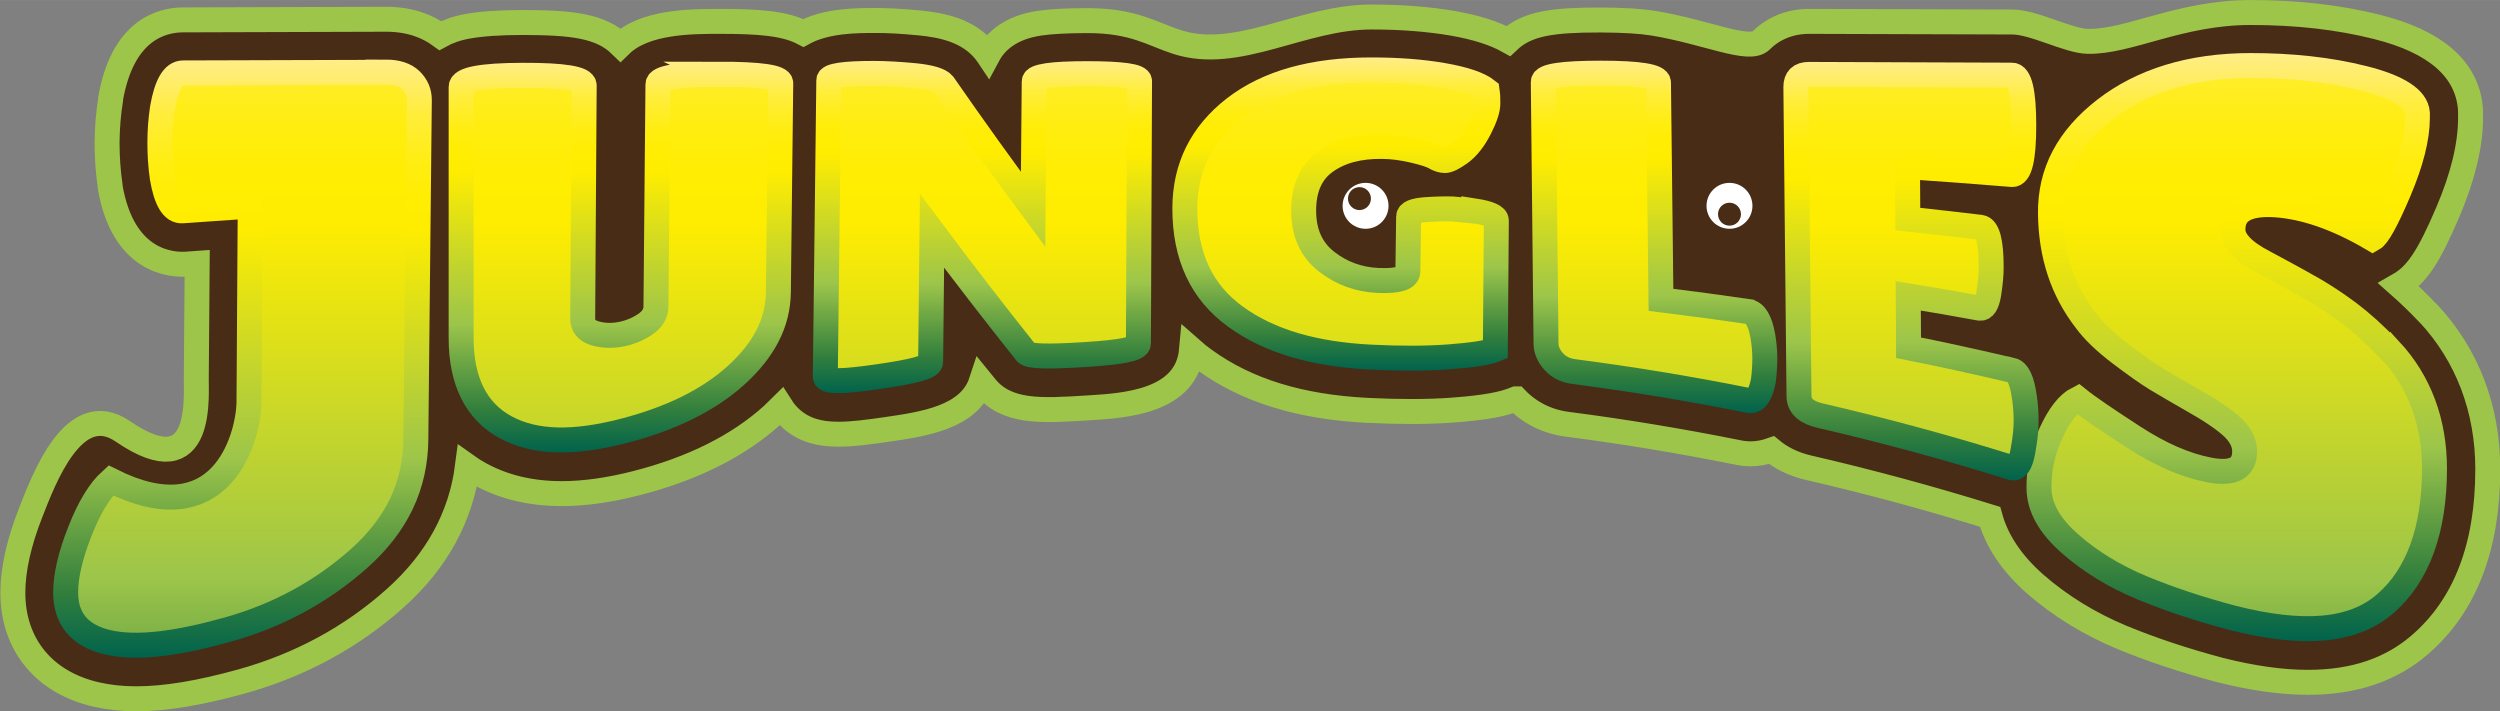
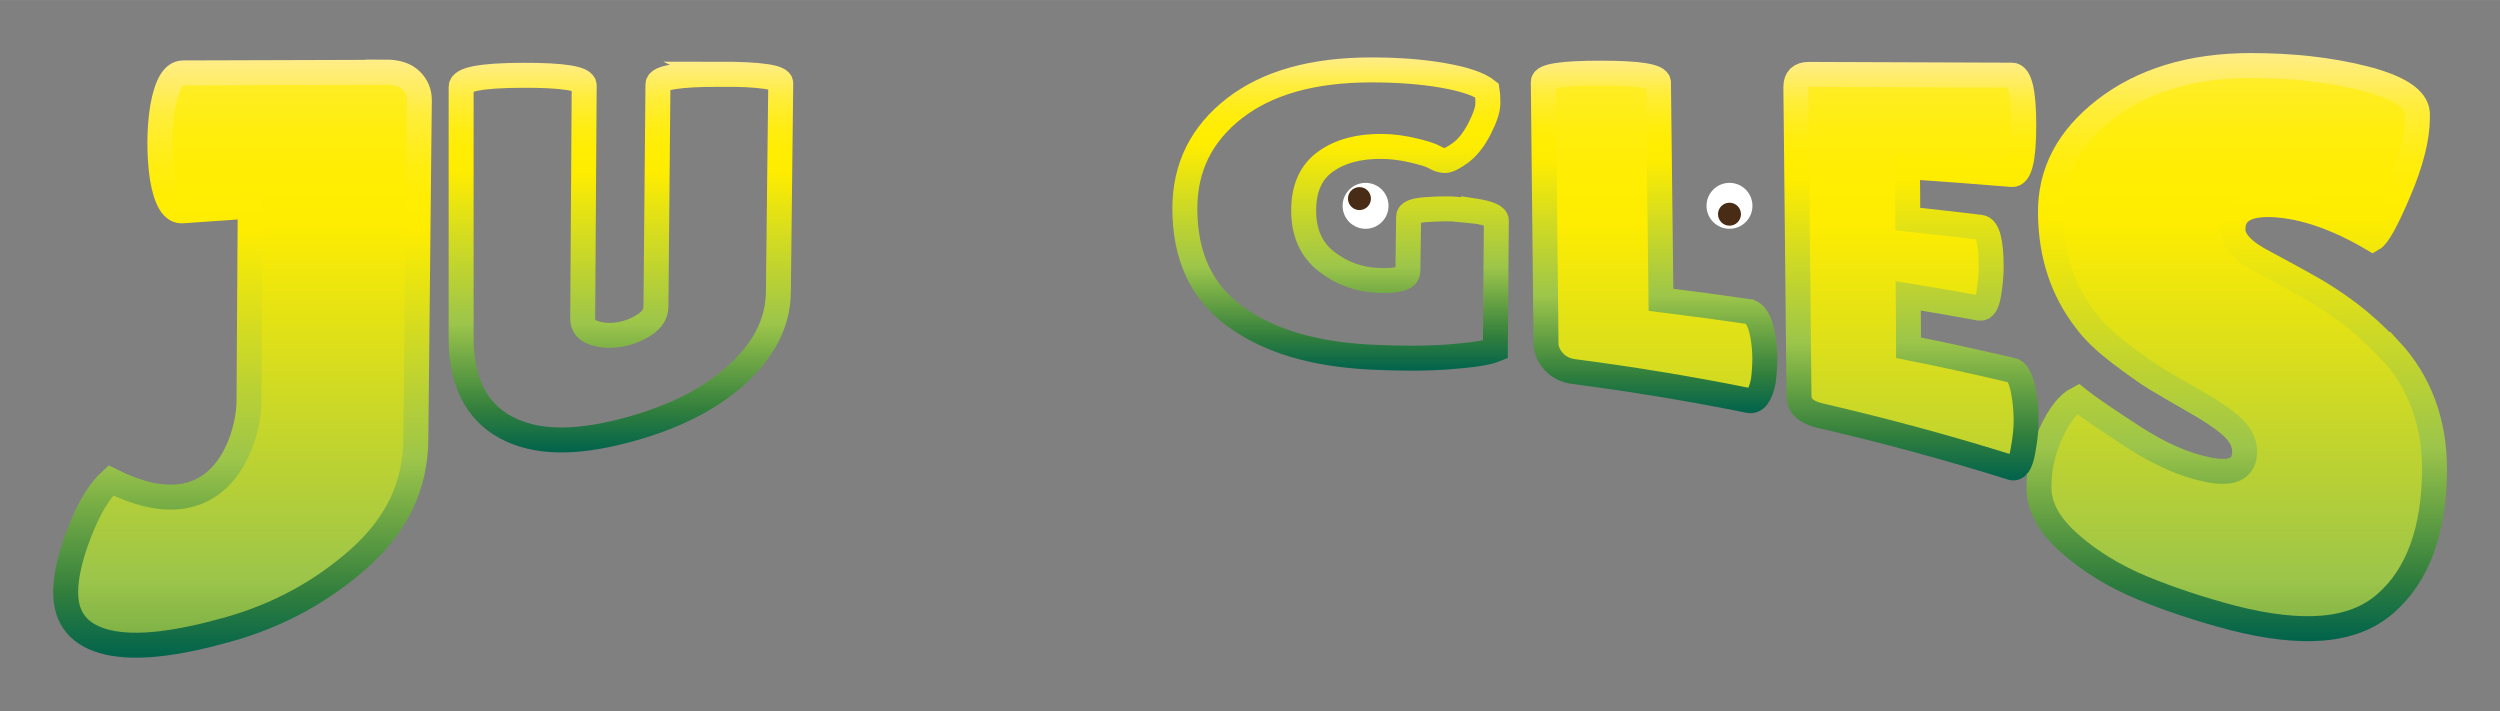
<svg xmlns="http://www.w3.org/2000/svg" xmlns:xlink="http://www.w3.org/1999/xlink" id="Laag_1" data-name="Laag 1" width="70.67mm" height="20.1mm" viewBox="0 0 200.32 56.97">
  <rect x="0" y="0" width="200.32" height="56.97" fill="#808080" stroke="none" />
  <defs>
    <linearGradient id="Naamloos_verloop_162" data-name="Naamloos verloop 162" x1="19.43" y1="-2.99" x2="19.43" y2="70.7" gradientUnits="userSpaceOnUse">
      <stop offset="0" stop-color="#ffee8c" />
      <stop offset="0" stop-color="#ffed88" />
      <stop offset=".05" stop-color="#ffed5f" />
      <stop offset=".09" stop-color="#ffed3c" />
      <stop offset=".14" stop-color="#ffed22" />
      <stop offset=".18" stop-color="#ffed0f" />
      <stop offset=".23" stop-color="#ffed03" />
      <stop offset=".28" stop-color="#ffed00" />
      <stop offset=".67" stop-color="#9cc54a" />
      <stop offset=".89" stop-color="#327f3d" />
      <stop offset="1" stop-color="#00634c" />
    </linearGradient>
    <linearGradient id="Naamloos_verloop_162-2" data-name="Naamloos verloop 162" x1="179.22" y1="-2.99" x2="179.22" y2="70.7" xlink:href="#Naamloos_verloop_162" />
    <linearGradient id="Naamloos_verloop_162-3" data-name="Naamloos verloop 162" x1="49.77" y1="-2.99" x2="49.77" y2="70.7" xlink:href="#Naamloos_verloop_162" />
    <linearGradient id="Naamloos_verloop_162-4" data-name="Naamloos verloop 162" x1="78.73" y1="-2.99" x2="78.73" y2="70.7" xlink:href="#Naamloos_verloop_162" />
    <linearGradient id="Naamloos_verloop_162-5" data-name="Naamloos verloop 162" x1="107.42" y1="-2.99" x2="107.42" y2="70.7" xlink:href="#Naamloos_verloop_162" />
    <linearGradient id="Naamloos_verloop_162-6" data-name="Naamloos verloop 162" x1="132.53" y1="-2.99" x2="132.53" y2="70.7" xlink:href="#Naamloos_verloop_162" />
    <linearGradient id="Naamloos_verloop_162-7" data-name="Naamloos verloop 162" x1="153.12" y1="-2.99" x2="153.12" y2="70.7" xlink:href="#Naamloos_verloop_162" />
    <linearGradient id="Naamloos_verloop_162-8" data-name="Naamloos verloop 162" x1="19.43" y1="4.79" x2="19.43" y2="52.71" xlink:href="#Naamloos_verloop_162" />
    <linearGradient id="Naamloos_verloop_162-9" data-name="Naamloos verloop 162" x1="179.22" y1="4.26" x2="179.22" y2="51.4" xlink:href="#Naamloos_verloop_162" />
    <linearGradient id="Naamloos_verloop_162-10" data-name="Naamloos verloop 162" x1="49.77" y1="4.95" x2="49.77" y2="36.27" xlink:href="#Naamloos_verloop_162" />
    <linearGradient id="Naamloos_verloop_162-11" data-name="Naamloos verloop 162" x1="78.73" y1="4.89" x2="78.73" y2="31.51" xlink:href="#Naamloos_verloop_162" />
    <linearGradient id="Naamloos_verloop_162-12" data-name="Naamloos verloop 162" x1="107.42" y1="4.61" x2="107.42" y2="29.71" xlink:href="#Naamloos_verloop_162" />
    <linearGradient id="Naamloos_verloop_162-13" data-name="Naamloos verloop 162" x1="132.53" y1="4.86" x2="132.53" y2="33.09" xlink:href="#Naamloos_verloop_162" />
    <linearGradient id="Naamloos_verloop_162-14" data-name="Naamloos verloop 162" x1="153.12" y1="4.96" x2="153.12" y2="38.5" xlink:href="#Naamloos_verloop_162" />
  </defs>
-   <path d="M194.58,25.12c-.8-.84-1.59-1.6-2.36-2.28,1.42-.81,2.37-2.22,3.91-5.83,1.22-2.85,1.83-5.39,1.83-7.56v-.42s-.01-.33-.01-.33c-.26-3.16-2.78-5.37-7.5-6.55-3.07-.77-6.38-1.15-10.12-1.15-5.69,0-9.74,2.38-13.05,2.31-1.56-.03-4.31-1.55-6.05-1.55h0c-5.43-.02-10.85-.04-16.28-.05h0c-1.49,0-2.84.54-3.82,1.52-.97.98-4.34-.67-8.69-1.38-1.01-.16-2.36-.24-4.14-.25h-.09c-3.76,0-5.86.26-7.35,1.68-1.13-.63-2.59-1.09-4.48-1.42-1.93-.33-4.11-.5-6.48-.5-5.61,0-10.71,3.58-15.6,2-1.96-.63-3.46-1.71-7.13-1.71h-.05c-1.63,0-2.87.07-3.79.2-2.41.35-3.58,1.49-4.16,2.57-.02-.03-.04-.06-.06-.08l-.18-.24c-1.35-1.68-3.49-2.09-5.2-2.26-1.43-.14-2.63-.21-3.71-.2-1.38,0-3.85.01-5.65,1-1.48-.77-3.53-.93-6.69-.93-2.31,0-6.04.01-7.96,1.89-1.57-1.53-3.87-1.79-7.81-1.8-1.92,0-3.39.11-4.48.31-.87.16-1.57.42-2.15.74-.93-.68-2.33-1.31-4.33-1.31h-.03c-5.41.02-10.82.03-16.23.05-1.77,0-4.88.83-5.83,6.33v.08c-.18,1.11-.27,2.27-.28,3.43,0,1.16.08,2.31.24,3.42v.09c1.04,6.11,4.96,6.3,6.14,6.22.28-.02.56-.04.84-.06l-.07,8.97c-.06,1.35.78,9.06-5.89,4.49-3.94-2.7-6.36,3.93-7.37,6.48-.95,2.41-1.44,4.58-1.44,6.45h0c0,4.16,2.51,7.21,6.7,8.16.97.22,2.02.34,3.18.34,2.34,0,5.1-.46,8.45-1.39,4.67-1.3,8.81-3.54,12.31-6.67,3.33-2.98,5.27-6.53,5.79-10.57.38.27.75.49,1.08.67,1.88,1.01,4.02,1.52,6.47,1.52,1.81,0,3.79-.28,5.95-.83,4.52-1.15,8.2-2.99,10.94-5.47.24-.22.47-.44.69-.66.23.36.5.69.83.98,1.04.91,2.25,1.22,3.77,1.22,1.08,0,2.33-.16,3.78-.37,3.03-.44,6.71-.96,7.66-3.85.09.11.17.22.26.33,1.71,2.2,4.48,2.02,8.3,1.78,3-.18,7.92-.5,8.29-4.66.35.31.7.59,1.05.83,3.37,2.44,7.64,3.76,13.06,4.03,1.25.06,2.41.09,3.49.09,1.24,0,2.37-.04,3.41-.12,2.48-.19,3.92-.45,4.98-.89h.02c1.07,1.11,2.47,1.82,4.08,2.03,4.58.59,9.2,1.36,13.73,2.27.33.07.66.1.99.1.57,0,1.12-.11,1.66-.3.75.62,1.73,1.13,2.99,1.42,4.86,1.12,9.75,2.45,14.52,3.93.53,1.93,1.74,3.74,3.62,5.39,1.99,1.74,4.32,3.17,6.92,4.26,2.37.98,5.01,1.86,7.91,2.63,2.58.65,4.92.98,7.02.98,3.7,0,6.67-1.01,9-3.04,3.59-3.11,5.41-7.83,5.41-14.03,0-4.82-1.63-9.12-4.74-12.47ZM158.18,22.44h0s0,0,0,0Z" fill="#492c15" stroke="#9cc54a" stroke-miterlimit="10" stroke-width="2" />
  <g>
    <path d="M30.9,5.79c-5.41.02-10.82.03-16.23.05-.77,0-1.32.93-1.65,2.8-.14.91-.21,1.85-.21,2.8,0,.95.06,1.88.19,2.78.31,1.84.85,2.73,1.62,2.67,1.81-.13,3.62-.26,5.43-.38-.03,5.28-.07,10.57-.1,15.85-.11,2.91-2.3,10.54-11.07,6.13-.9.81-1.73,2.17-2.48,4.09-.76,1.92-1.14,3.57-1.14,4.88,0,2.14,1.13,3.49,3.4,4.01,2.27.52,5.44.13,9.53-1.01,4.1-1.14,7.63-3.08,10.61-5.74,2.97-2.66,4.49-5.77,4.52-9.53.09-9.06.19-18.12.28-27.18,0-.61-.22-1.14-.67-1.58-.45-.44-1.13-.66-2.04-.66Z" fill="url(#Naamloos_verloop_162)" stroke-width="0" />
    <path d="M191.48,28.05c-1.17-1.24-2.27-2.22-3.28-2.98-1.02-.76-1.97-1.38-2.85-1.89-.88-.5-1.66-.93-2.34-1.3-.68-.36-1.2-.64-1.56-.84-1.68-.87-2.52-1.74-2.53-2.64-.01-1.48,1.13-2.14,3.42-1.99,2.29.16,4.88,1.02,7.78,2.73.41-.23,1.1-1.47,2.09-3.8.99-2.32,1.49-4.31,1.49-5.89,0-.13,0-.27,0-.41-.09-1.13-1.52-2.07-4.3-2.77-2.77-.7-5.8-1.02-9.07-1.02-4.82,0-8.71,1.24-11.66,3.52-2.95,2.29-4.41,5.02-4.37,8.35.04,3.33.97,6.14,2.81,8.53.64.88,1.57,1.76,2.78,2.68,1.21.91,2.17,1.6,2.9,2.04.73.44,1.81,1.07,3.26,1.9,1.45.83,2.44,1.55,2.99,2.11.54.57.82,1.16.82,1.78,0,1.37-.94,1.86-2.86,1.49-1.92-.37-3.93-1.26-6.04-2.63-2.11-1.37-3.6-2.37-4.47-3.07-.77.39-1.48,1.3-2.14,2.73-.66,1.43-.99,2.9-.97,4.45.02,1.54.85,3,2.49,4.44,1.64,1.44,3.56,2.61,5.75,3.52,2.19.91,4.63,1.72,7.32,2.43,5.52,1.39,9.56,1.14,12.19-1.15,2.62-2.27,3.94-5.94,3.94-10.81,0-3.73-1.19-6.97-3.57-9.53Z" fill="url(#Naamloos_verloop_162-2)" stroke-width="0" />
-     <path d="M57.66,5.95c-3.29,0-4.93.27-4.94.8-.05,5.93-.11,11.87-.16,17.8,0,.58-.3,1.06-.89,1.45-.59.39-1.25.66-1.97.79-.72.13-1.41.1-2.07-.1-.63-.21-.94-.59-.94-1.15.04-6.23.08-12.46.12-18.7,0-.55-1.64-.82-4.93-.81-3.29.01-4.93.32-4.93.93v20.14c0,3.43,1.2,5.86,3.58,7.14,2.39,1.29,5.49,1.29,9.34.31,3.85-.98,6.9-2.48,9.12-4.49,2.22-2.02,3.35-4.18,3.38-6.66.06-5.58.13-11.16.19-16.74,0-.48-1.64-.72-4.92-.72Z" fill="url(#Naamloos_verloop_162-3)" stroke-width="0" />
-     <path d="M87.1,5.9c-2.82,0-4.23.21-4.23.62-.03,3.42-.06,6.83-.09,10.25-2.41-3.25-4.8-6.57-7.19-10.02-.27-.33-1.03-.56-2.29-.69-1.26-.12-2.35-.18-3.29-.18-2.39,0-3.59.18-3.6.54-.09,7.92-.19,15.85-.28,23.77,0,.43,1.4.4,4.21-.01,2.82-.4,4.23-.77,4.23-1.17l.11-10.52c2.5,3.35,5.01,6.59,7.54,9.77.24.31,1.8.33,4.68.15,2.88-.18,4.32-.44,4.32-.89.03-7.01.06-14.01.09-21.02,0-.4-1.41-.6-4.23-.6Z" fill="url(#Naamloos_verloop_162-4)" stroke-width="0" />
-     <path d="M118.16,16.91c-.59-.06-1.19-.12-1.78-.17-.58-.02-1.31,0-2.19.06-.88.07-1.32.25-1.32.55-.02,1.46-.04,2.92-.06,4.38,0,.56-.78.8-2.35.74-1.57-.06-2.97-.57-4.18-1.52-1.21-.95-1.82-2.3-1.82-4.08,0-1.78.58-3.08,1.75-3.92,1.17-.84,2.69-1.25,4.58-1.22.79.01,1.61.12,2.46.32.85.2,1.42.38,1.71.55.29.17.56.26.82.26.26,0,.67-.2,1.25-.62.57-.42,1.08-1.07,1.53-1.95.45-.88.67-1.56.66-2.05,0-.48-.02-.81-.05-.99-.64-.51-1.82-.91-3.54-1.21-1.72-.3-3.63-.44-5.75-.44-4.67,0-8.31,1.02-10.96,3.07-2.64,2.05-3.97,4.72-3.98,8-.01,3.85,1.34,6.74,4.07,8.71,2.73,1.98,6.32,3,10.77,3.23,2.39.12,4.51.12,6.36-.02,1.85-.14,3.08-.33,3.68-.58.03-3.44.06-6.89.08-10.34,0-.33-.58-.59-1.74-.77Z" fill="url(#Naamloos_verloop_162-5)" stroke-width="0" />
    <path d="M140.09,24.96c-2.33-.34-4.66-.65-7-.94-.07-5.8-.14-11.61-.2-17.41,0-.5-1.55-.75-4.62-.75-3.08,0-4.61.23-4.61.7.07,6.98.15,13.96.22,20.95,0,.52.21,1,.61,1.45.4.45.94.72,1.61.81,4.69.61,9.37,1.38,14.03,2.32.54.11.93-.41,1.16-1.57.08-.61.12-1.22.12-1.82,0-.6-.06-1.2-.16-1.79-.22-1.22-.61-1.86-1.15-1.94Z" fill="url(#Naamloos_verloop_162-6)" stroke-width="0" />
    <path d="M161.18,29.66c-2.74-.64-5.49-1.25-8.25-1.8,0-1.39-.02-2.77-.03-4.16,1.91.31,3.81.64,5.71.99.36.07.6-.31.74-1.12.13-.82.2-1.54.2-2.16,0-2.07-.29-3.13-.86-3.2-1.94-.23-3.88-.45-5.82-.66,0-1.4-.02-2.8-.03-4.2,2.79.19,5.58.4,8.37.63.63.05.95-1.26.95-3.94,0-2.68-.32-4.02-.95-4.02-5.42-.02-10.85-.04-16.27-.06-.7,0-1.04.33-1.04,1,.08,8.26.17,16.51.25,24.77,0,.8.58,1.32,1.73,1.58,5.14,1.19,10.25,2.57,15.31,4.16.41.13.71-.29.89-1.26.18-.97.27-1.79.27-2.44,0-.65-.04-1.28-.13-1.88-.18-1.38-.52-2.12-1.03-2.24Z" fill="url(#Naamloos_verloop_162-7)" stroke-width="0" />
  </g>
  <g>
    <path d="M30.9,5.79c-5.41.02-10.82.03-16.23.05-.77,0-1.32.93-1.65,2.8-.14.91-.21,1.85-.21,2.8,0,.95.06,1.88.19,2.78.31,1.84.85,2.73,1.62,2.67,1.81-.13,3.62-.26,5.43-.38-.03,5.28-.07,10.57-.1,15.85-.11,2.91-2.3,10.54-11.07,6.13-.9.81-1.73,2.17-2.48,4.09-.76,1.92-1.14,3.57-1.14,4.88,0,2.14,1.13,3.49,3.4,4.01,2.27.52,5.44.13,9.53-1.01,4.1-1.14,7.63-3.08,10.61-5.74,2.97-2.66,4.49-5.77,4.52-9.53.09-9.06.19-18.12.28-27.18,0-.61-.22-1.14-.67-1.58-.45-.44-1.13-.66-2.04-.66Z" fill="none" stroke="url(#Naamloos_verloop_162-8)" stroke-miterlimit="10" stroke-width="2" />
    <path d="M191.48,28.05c-1.17-1.24-2.27-2.22-3.28-2.98-1.02-.76-1.97-1.38-2.85-1.89-.88-.5-1.66-.93-2.34-1.3-.68-.36-1.2-.64-1.56-.84-1.68-.87-2.52-1.74-2.53-2.64-.01-1.48,1.13-2.14,3.42-1.99,2.29.16,4.88,1.02,7.78,2.73.41-.23,1.1-1.47,2.09-3.8.99-2.32,1.49-4.31,1.49-5.89,0-.13,0-.27,0-.41-.09-1.13-1.52-2.07-4.3-2.77-2.77-.7-5.8-1.02-9.07-1.02-4.82,0-8.71,1.24-11.66,3.52-2.95,2.29-4.41,5.02-4.37,8.35.04,3.33.97,6.14,2.81,8.53.64.88,1.57,1.76,2.78,2.68,1.21.91,2.17,1.6,2.9,2.04.73.44,1.81,1.07,3.26,1.9,1.45.83,2.44,1.55,2.99,2.11.54.57.82,1.16.82,1.78,0,1.37-.94,1.86-2.86,1.49-1.92-.37-3.93-1.26-6.04-2.63-2.11-1.37-3.6-2.37-4.47-3.07-.77.39-1.48,1.3-2.14,2.73-.66,1.43-.99,2.9-.97,4.45.02,1.54.85,3,2.49,4.44,1.64,1.44,3.56,2.61,5.75,3.52,2.19.91,4.63,1.72,7.32,2.43,5.52,1.39,9.56,1.14,12.19-1.15,2.62-2.27,3.94-5.94,3.94-10.81,0-3.73-1.19-6.97-3.57-9.53Z" fill="none" stroke="url(#Naamloos_verloop_162-9)" stroke-miterlimit="10" stroke-width="2" />
    <path d="M57.66,5.95c-3.29,0-4.93.27-4.94.8-.05,5.93-.11,11.87-.16,17.8,0,.58-.3,1.06-.89,1.45-.59.39-1.25.66-1.97.79-.72.13-1.41.1-2.07-.1-.63-.21-.94-.59-.94-1.15.04-6.23.08-12.46.12-18.7,0-.55-1.64-.82-4.93-.81-3.29.01-4.93.32-4.93.93v20.14c0,3.43,1.2,5.86,3.58,7.14,2.39,1.29,5.49,1.29,9.34.31,3.85-.98,6.9-2.48,9.12-4.49,2.22-2.02,3.35-4.18,3.38-6.66.06-5.58.13-11.16.19-16.74,0-.48-1.64-.72-4.92-.72Z" fill="none" stroke="url(#Naamloos_verloop_162-10)" stroke-miterlimit="10" stroke-width="2" />
-     <path d="M87.1,5.9c-2.82,0-4.23.21-4.23.62-.03,3.42-.06,6.83-.09,10.25-2.41-3.25-4.8-6.57-7.19-10.02-.27-.33-1.03-.56-2.29-.69-1.26-.12-2.35-.18-3.29-.18-2.39,0-3.59.18-3.6.54-.09,7.92-.19,15.85-.28,23.77,0,.43,1.4.4,4.21-.01,2.82-.4,4.23-.77,4.23-1.17l.11-10.52c2.5,3.35,5.01,6.59,7.54,9.77.24.31,1.8.33,4.68.15,2.88-.18,4.32-.44,4.32-.89.03-7.01.06-14.01.09-21.02,0-.4-1.41-.6-4.23-.6Z" fill="none" stroke="url(#Naamloos_verloop_162-11)" stroke-miterlimit="10" stroke-width="2" />
    <path d="M118.16,16.91c-.59-.06-1.19-.12-1.78-.17-.58-.02-1.31,0-2.19.06-.88.07-1.32.25-1.32.55-.02,1.46-.04,2.92-.06,4.38,0,.56-.78.8-2.35.74-1.57-.06-2.97-.57-4.18-1.52-1.21-.95-1.82-2.3-1.82-4.08,0-1.78.58-3.08,1.75-3.92,1.17-.84,2.69-1.25,4.58-1.22.79.01,1.61.12,2.46.32.85.2,1.42.38,1.71.55.29.17.56.26.82.26.26,0,.67-.2,1.25-.62.57-.42,1.08-1.07,1.53-1.95.45-.88.67-1.56.66-2.05,0-.48-.02-.81-.05-.99-.64-.51-1.82-.91-3.54-1.21-1.72-.3-3.63-.44-5.75-.44-4.67,0-8.31,1.02-10.96,3.07-2.64,2.05-3.97,4.72-3.98,8-.01,3.85,1.34,6.74,4.07,8.71,2.73,1.98,6.32,3,10.77,3.23,2.39.12,4.51.12,6.36-.02,1.85-.14,3.08-.33,3.68-.58.03-3.44.06-6.89.08-10.34,0-.33-.58-.59-1.74-.77Z" fill="none" stroke="url(#Naamloos_verloop_162-12)" stroke-miterlimit="10" stroke-width="2" />
    <path d="M140.09,24.96c-2.33-.34-4.66-.65-7-.94-.07-5.8-.14-11.61-.2-17.41,0-.5-1.55-.75-4.62-.75-3.08,0-4.61.23-4.61.7.07,6.98.15,13.96.22,20.95,0,.52.21,1,.61,1.45.4.45.94.72,1.61.81,4.69.61,9.37,1.38,14.03,2.32.54.11.93-.41,1.16-1.57.08-.61.12-1.22.12-1.82,0-.6-.06-1.2-.16-1.79-.22-1.22-.61-1.86-1.15-1.94Z" fill="none" stroke="url(#Naamloos_verloop_162-13)" stroke-miterlimit="10" stroke-width="2" />
    <path d="M161.18,29.66c-2.74-.64-5.49-1.25-8.25-1.8,0-1.39-.02-2.77-.03-4.16,1.91.31,3.81.64,5.71.99.36.07.6-.31.74-1.12.13-.82.2-1.54.2-2.16,0-2.07-.29-3.13-.86-3.2-1.94-.23-3.88-.45-5.82-.66,0-1.4-.02-2.8-.03-4.2,2.79.19,5.58.4,8.37.63.63.05.95-1.26.95-3.94,0-2.68-.32-4.02-.95-4.02-5.42-.02-10.85-.04-16.27-.06-.7,0-1.04.33-1.04,1,.08,8.26.17,16.51.25,24.77,0,.8.58,1.32,1.73,1.58,5.14,1.19,10.25,2.57,15.31,4.16.41.13.71-.29.89-1.26.18-.97.27-1.79.27-2.44,0-.65-.04-1.28-.13-1.88-.18-1.38-.52-2.12-1.03-2.24Z" fill="none" stroke="url(#Naamloos_verloop_162-14)" stroke-miterlimit="10" stroke-width="2" />
  </g>
  <circle cx="109.42" cy="16.49" r="1.84" fill="#fff" stroke-width="0" />
  <circle cx="108.93" cy="15.91" r=".92" fill="#492c15" stroke-width="0" />
  <circle cx="138.58" cy="16.49" r="1.84" fill="#fff" stroke-width="0" />
  <circle cx="138.58" cy="17.16" r=".92" fill="#492c15" stroke-width="0" />
</svg>